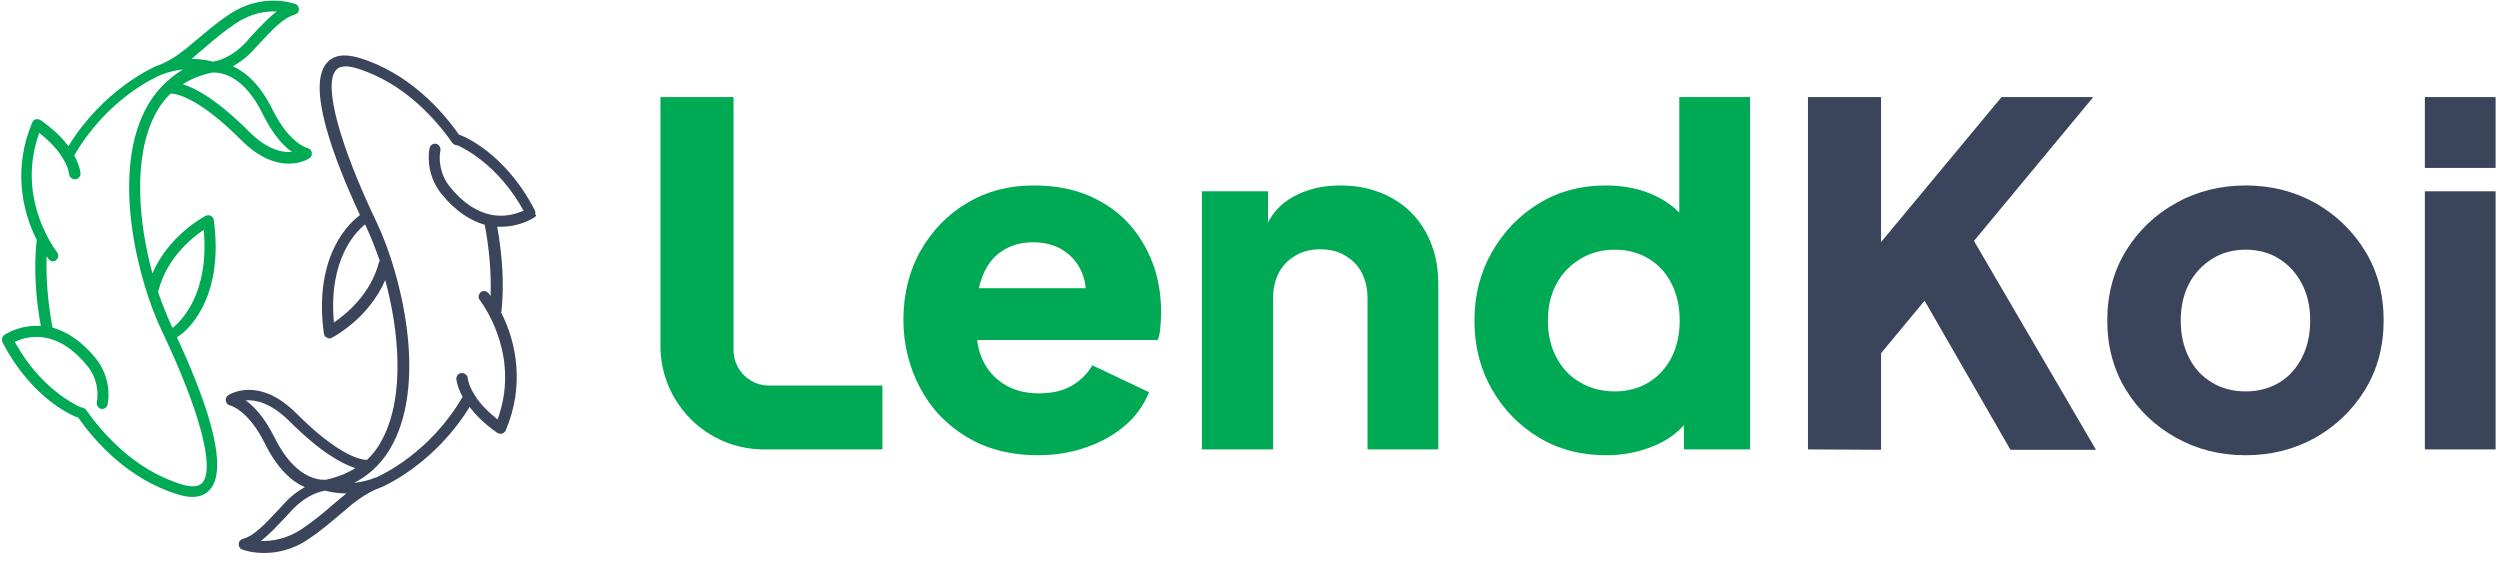
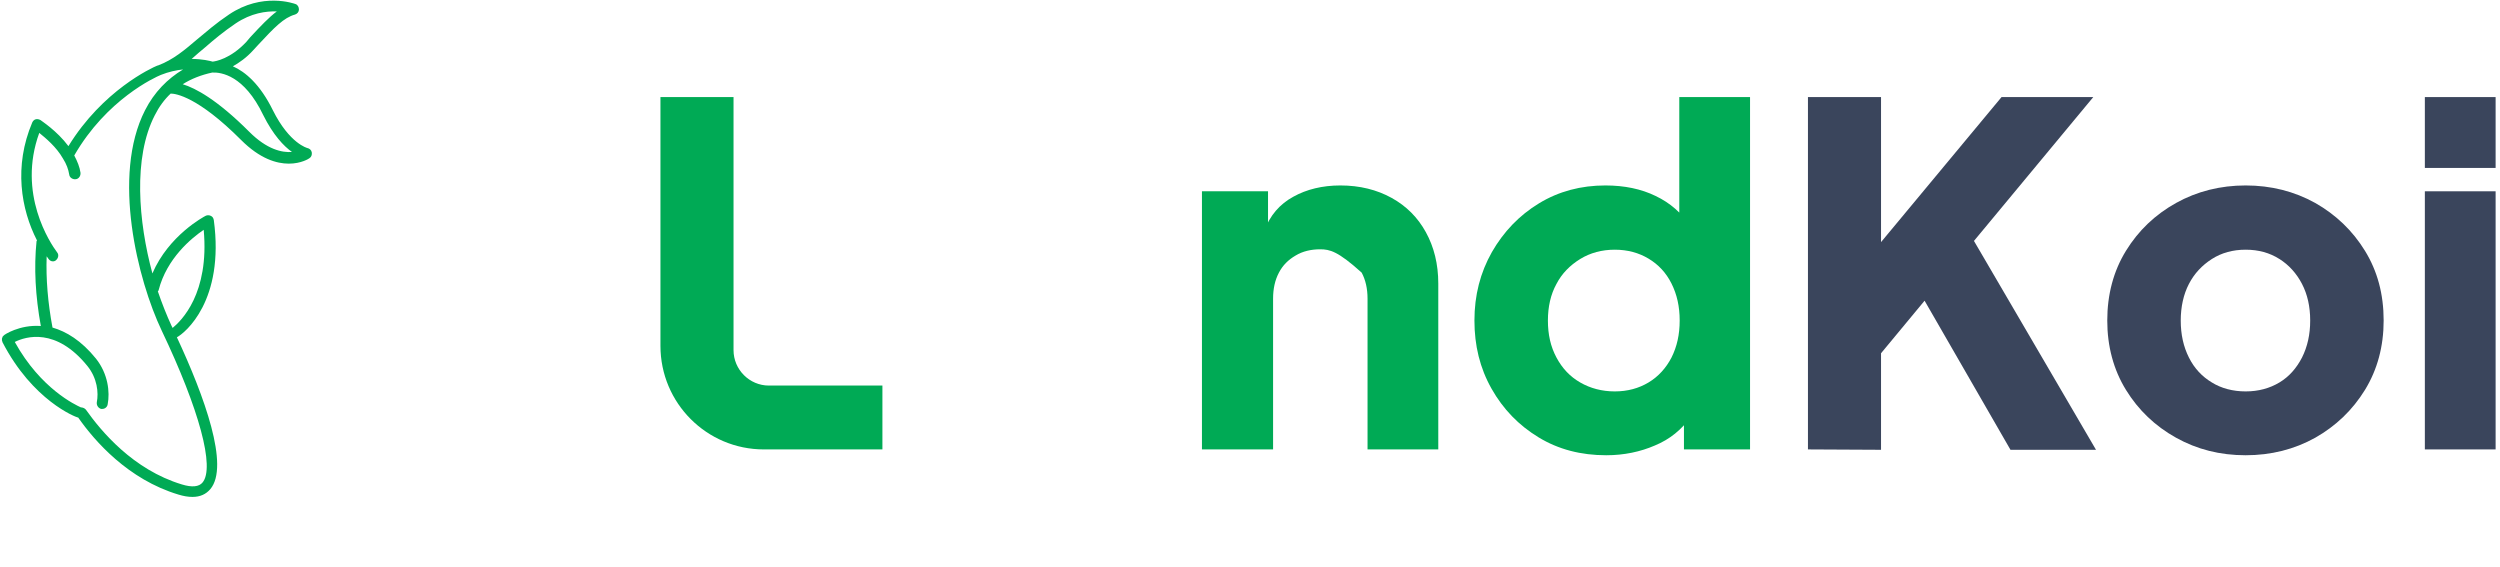
<svg xmlns="http://www.w3.org/2000/svg" width="172" height="39" viewBox="0 0 172 39" fill="none">
  <path d="M45.439 23.795V6.679H50.467V24.089C50.467 25.429 51.563 26.527 52.901 26.527H60.71V30.92H52.553C48.622 30.92 45.439 27.732 45.439 23.795Z" fill="#00AA55" />
-   <path d="M71.408 31.321C69.535 31.321 67.877 30.893 66.513 30.062C65.123 29.232 64.053 28.107 63.304 26.688C62.555 25.268 62.154 23.714 62.154 22C62.154 20.232 62.555 18.625 63.331 17.259C64.133 15.866 65.176 14.768 66.54 13.964C67.877 13.161 69.402 12.759 71.087 12.759C72.504 12.759 73.734 12.973 74.831 13.429C75.901 13.884 76.837 14.5 77.585 15.304C78.334 16.107 78.896 17.045 79.297 18.089C79.698 19.134 79.885 20.286 79.885 21.518C79.885 21.866 79.859 22.214 79.832 22.536C79.805 22.884 79.752 23.152 79.645 23.393H66.353V19.83H75.232C75.74 19.83 75.954 20.5 75.553 20.795C75.205 21.062 74.697 20.795 74.724 20.366C74.724 19.884 74.67 19.455 74.537 19.027C74.296 18.304 73.868 17.714 73.28 17.312C72.691 16.884 71.942 16.67 71.087 16.67C70.231 16.67 69.509 16.884 68.92 17.286C68.305 17.688 67.851 18.304 67.556 19.107C67.262 19.911 67.129 20.875 67.209 22.027C67.129 23.018 67.236 23.902 67.556 24.652C67.877 25.402 68.385 25.991 69.054 26.42C69.723 26.848 70.525 27.062 71.488 27.062C72.344 27.062 73.092 26.902 73.708 26.554C74.323 26.205 74.804 25.723 75.152 25.134L79.056 26.982C78.709 27.839 78.174 28.616 77.425 29.259C76.676 29.902 75.794 30.411 74.777 30.759C73.734 31.134 72.611 31.321 71.408 31.321Z" fill="#00AA55" />
-   <path d="M82.694 30.92V13.161H87.24V16.67L86.973 15.893C87.374 14.821 88.042 14.045 88.978 13.536C89.888 13.027 90.984 12.759 92.214 12.759C93.552 12.759 94.728 13.054 95.745 13.616C96.761 14.179 97.537 14.955 98.098 15.973C98.66 16.991 98.954 18.17 98.954 19.509V30.92H94.087V20.554C94.087 19.857 93.953 19.268 93.685 18.759C93.418 18.25 93.043 17.875 92.535 17.58C92.054 17.286 91.492 17.152 90.824 17.152C90.209 17.152 89.62 17.286 89.139 17.58C88.631 17.875 88.256 18.25 87.989 18.759C87.721 19.268 87.588 19.857 87.588 20.554V30.92H82.694Z" fill="#00AA55" />
+   <path d="M82.694 30.92V13.161H87.24V16.67L86.973 15.893C87.374 14.821 88.042 14.045 88.978 13.536C89.888 13.027 90.984 12.759 92.214 12.759C93.552 12.759 94.728 13.054 95.745 13.616C96.761 14.179 97.537 14.955 98.098 15.973C98.66 16.991 98.954 18.17 98.954 19.509V30.92H94.087V20.554C94.087 19.857 93.953 19.268 93.685 18.759C92.054 17.286 91.492 17.152 90.824 17.152C90.209 17.152 89.62 17.286 89.139 17.58C88.631 17.875 88.256 18.25 87.989 18.759C87.721 19.268 87.588 19.857 87.588 20.554V30.92H82.694Z" fill="#00AA55" />
  <path d="M110.507 31.321C108.769 31.321 107.218 30.92 105.854 30.089C104.49 29.259 103.42 28.161 102.618 26.741C101.815 25.321 101.441 23.768 101.441 22.054C101.441 20.312 101.842 18.759 102.645 17.339C103.447 15.946 104.517 14.821 105.881 13.991C107.245 13.161 108.769 12.759 110.454 12.759C111.764 12.759 112.914 13 113.904 13.482C114.92 13.964 115.696 14.661 116.284 15.545L115.535 16.509V6.679H120.403V30.92H115.856V27.679L116.311 28.696C115.696 29.554 114.893 30.223 113.85 30.652C112.861 31.08 111.738 31.321 110.507 31.321ZM111.096 26.929C111.978 26.929 112.754 26.714 113.422 26.312C114.091 25.911 114.626 25.321 115 24.598C115.375 23.848 115.562 23.018 115.562 22.054C115.562 21.089 115.375 20.259 115 19.509C114.626 18.759 114.091 18.196 113.422 17.795C112.754 17.393 111.978 17.179 111.096 17.179C110.213 17.179 109.411 17.393 108.715 17.821C108.02 18.25 107.458 18.812 107.084 19.536C106.683 20.259 106.496 21.116 106.496 22.054C106.496 23.018 106.683 23.848 107.084 24.598C107.485 25.348 108.02 25.911 108.715 26.312C109.411 26.714 110.213 26.929 111.096 26.929Z" fill="#00AA55" />
  <path d="M124.387 30.92V6.679H129.415V18.812L128.025 18.33L137.706 6.679H144.018L135.486 16.964C135.165 17.366 134.497 17.098 134.55 16.589L134.577 16.375C134.63 15.866 135.299 15.705 135.566 16.161L144.205 30.946H138.321L132.411 20.688L129.415 24.304V30.946L124.387 30.92Z" fill="#3A455C" />
  <path d="M154.501 31.321C152.736 31.321 151.158 30.92 149.714 30.116C148.27 29.312 147.12 28.214 146.264 26.821C145.408 25.429 144.98 23.821 144.98 22.054C144.98 20.259 145.408 18.652 146.264 17.259C147.12 15.866 148.27 14.768 149.714 13.964C151.158 13.161 152.763 12.759 154.501 12.759C156.24 12.759 157.844 13.161 159.288 13.964C160.706 14.768 161.856 15.866 162.712 17.259C163.567 18.652 163.995 20.232 163.995 22.054C163.995 23.821 163.567 25.429 162.712 26.821C161.856 28.214 160.706 29.312 159.288 30.116C157.844 30.92 156.24 31.321 154.501 31.321ZM154.501 26.929C155.384 26.929 156.159 26.714 156.828 26.312C157.496 25.911 158.005 25.321 158.379 24.598C158.753 23.848 158.941 23.018 158.941 22.054C158.941 21.089 158.753 20.259 158.379 19.536C158.005 18.812 157.47 18.223 156.828 17.821C156.159 17.393 155.384 17.179 154.501 17.179C153.619 17.179 152.843 17.393 152.174 17.821C151.506 18.25 150.971 18.812 150.597 19.536C150.222 20.259 150.035 21.116 150.035 22.054C150.035 23.018 150.222 23.848 150.597 24.598C150.971 25.348 151.506 25.911 152.174 26.312C152.816 26.714 153.619 26.929 154.501 26.929Z" fill="#3A455C" />
  <path d="M166.83 11.554V6.679H171.698V11.554H166.83ZM166.83 30.92V13.161H171.698V30.92H166.83Z" fill="#3A455C" />
  <path d="M14.71 15.143C14.684 15.009 14.63 14.902 14.496 14.848C14.389 14.795 14.256 14.795 14.149 14.848C14.042 14.902 11.608 16.188 10.485 18.812C9.522 15.25 9.148 10.857 10.645 7.938C10.939 7.348 11.314 6.839 11.742 6.438C12.089 6.438 13.614 6.652 16.582 9.625C17.893 10.938 19.043 11.259 19.872 11.259C20.728 11.259 21.263 10.911 21.289 10.884C21.423 10.804 21.477 10.643 21.45 10.482C21.423 10.321 21.289 10.214 21.156 10.188C21.156 10.188 19.925 9.893 18.775 7.589C17.893 5.795 16.877 4.938 16.021 4.562C16.449 4.321 16.957 3.973 17.438 3.438L17.759 3.089C18.882 1.884 19.524 1.214 20.3 1C20.46 0.946 20.567 0.813 20.567 0.652C20.567 0.491 20.487 0.33 20.327 0.277C20.246 0.25 18.053 -0.554 15.753 1C14.871 1.589 14.202 2.179 13.587 2.688C12.704 3.438 11.929 4.107 10.859 4.509H10.832C10.431 4.67 7.062 6.223 4.708 10.054C3.906 8.982 2.836 8.312 2.783 8.259C2.676 8.205 2.569 8.179 2.462 8.205C2.355 8.232 2.274 8.312 2.221 8.42C0.937 11.446 1.445 14.393 2.542 16.536C2.542 16.562 2.542 16.562 2.515 16.589C2.328 18.411 2.435 20.366 2.809 22.429C1.338 22.321 0.269 23.045 0.269 23.071L0.242 23.098C0.215 23.125 0.215 23.125 0.188 23.152C0.162 23.179 0.162 23.205 0.162 23.232C0.162 23.259 0.135 23.259 0.135 23.286C0.135 23.312 0.135 23.339 0.135 23.366C0.135 23.393 0.135 23.393 0.135 23.42C0.135 23.446 0.162 23.473 0.162 23.5V23.527C2.248 27.571 5.216 28.696 5.35 28.723H5.377C6.5 30.33 8.8 32.982 12.277 34.027C12.624 34.134 12.945 34.188 13.239 34.188C13.774 34.188 14.175 34 14.47 33.652C15.807 32.071 14.069 27.277 12.17 23.205C12.731 22.911 15.459 20.688 14.71 15.143ZM10.913 19.964C11.474 17.768 13.186 16.375 14.015 15.812C14.416 20.205 12.464 22.08 11.876 22.562C11.849 22.509 11.822 22.455 11.795 22.402C11.474 21.705 11.153 20.902 10.859 20.045C10.886 20.018 10.913 19.991 10.913 19.964ZM18.107 7.911C18.802 9.304 19.524 10.054 20.086 10.455C19.417 10.509 18.374 10.295 17.144 9.062C14.951 6.866 13.453 6.062 12.571 5.795C13.159 5.42 13.854 5.152 14.603 4.991C15.219 4.964 16.796 5.179 18.107 7.911ZM14.122 3.25C14.737 2.714 15.379 2.179 16.208 1.616C17.278 0.893 18.321 0.759 19.043 0.786C18.508 1.188 17.946 1.777 17.224 2.554L16.93 2.902C15.834 4.054 14.844 4.214 14.63 4.241C14.443 4.188 13.908 4.054 13.186 4.054C13.48 3.786 13.801 3.518 14.122 3.25ZM13.935 33.196C13.694 33.491 13.213 33.545 12.517 33.33C9.148 32.312 6.955 29.661 5.912 28.188C5.831 28.08 5.671 28.027 5.564 28.027C5.216 27.866 2.809 26.768 1.017 23.527C1.766 23.152 3.852 22.509 6.019 25.188C6.687 26.018 6.794 27.009 6.66 27.679C6.634 27.893 6.767 28.08 6.955 28.134C6.981 28.134 7.008 28.134 7.035 28.134C7.222 28.134 7.382 28 7.409 27.812C7.57 26.982 7.436 25.723 6.607 24.679C5.591 23.42 4.548 22.804 3.612 22.536C3.291 20.821 3.157 19.188 3.21 17.634C3.264 17.688 3.291 17.768 3.344 17.821C3.424 17.929 3.531 17.982 3.638 17.982C3.719 17.982 3.799 17.955 3.852 17.902C4.013 17.768 4.066 17.527 3.932 17.366C3.451 16.723 1.178 13.321 2.702 9.143C3.13 9.491 3.879 10.107 4.334 10.911C4.574 11.286 4.708 11.661 4.762 12.009C4.788 12.223 5.002 12.357 5.216 12.33C5.43 12.304 5.564 12.089 5.537 11.875C5.484 11.5 5.323 11.098 5.109 10.696C7.329 6.839 10.672 5.312 11.073 5.152C11.608 4.938 12.116 4.83 12.598 4.777C11.528 5.42 10.618 6.33 9.977 7.589C7.677 12.089 9.469 19.268 11.127 22.75C13.721 28.188 14.791 32.179 13.935 33.196Z" fill="#00AA55" />
-   <path d="M36.828 14.714C36.828 14.688 36.828 14.661 36.828 14.634C36.828 14.607 36.828 14.607 36.828 14.58C36.828 14.554 36.801 14.527 36.801 14.5V14.473C34.715 10.429 31.746 9.304 31.613 9.277H31.586C30.462 7.67 28.163 5.018 24.686 3.973C23.67 3.679 22.948 3.786 22.466 4.348C21.129 5.929 22.867 10.723 24.766 14.795C24.258 15.17 21.53 17.366 22.279 22.938C22.306 23.071 22.359 23.179 22.493 23.232C22.546 23.259 22.6 23.286 22.68 23.286C22.733 23.286 22.787 23.259 22.84 23.232C22.948 23.179 25.381 21.893 26.504 19.268C27.467 22.83 27.842 27.223 26.344 30.143C26.05 30.732 25.675 31.241 25.247 31.643C24.9 31.643 23.375 31.429 20.407 28.455C17.786 25.83 15.78 27.143 15.7 27.196C15.566 27.277 15.513 27.438 15.539 27.598C15.566 27.759 15.7 27.866 15.834 27.893C15.834 27.893 17.064 28.188 18.214 30.491C19.096 32.286 20.113 33.143 20.968 33.518C20.541 33.759 20.032 34.107 19.551 34.643L19.23 34.991C18.107 36.196 17.465 36.866 16.689 37.08C16.529 37.134 16.422 37.268 16.422 37.429C16.422 37.589 16.502 37.75 16.663 37.804C16.716 37.83 17.305 38.045 18.16 38.045C18.989 38.045 20.113 37.857 21.236 37.08C22.118 36.491 22.787 35.902 23.402 35.393C24.285 34.616 25.06 33.973 26.157 33.545C26.157 33.545 26.157 33.545 26.183 33.545C26.585 33.384 29.954 31.83 32.308 28C33.11 29.071 34.18 29.741 34.233 29.795C34.287 29.821 34.367 29.848 34.447 29.848C34.474 29.848 34.528 29.848 34.554 29.821C34.661 29.795 34.742 29.714 34.795 29.607C36.079 26.58 35.571 23.634 34.474 21.491C34.474 21.464 34.474 21.464 34.501 21.438C34.688 19.616 34.581 17.661 34.207 15.598C34.314 15.598 34.394 15.598 34.501 15.598C35.838 15.598 36.747 14.955 36.774 14.955C36.801 14.955 36.801 14.929 36.801 14.929C36.828 14.902 36.828 14.902 36.854 14.875C36.881 14.848 36.881 14.821 36.881 14.795C36.828 14.768 36.828 14.741 36.828 14.714ZM26.076 18.036C25.515 20.232 23.803 21.625 22.974 22.188C22.573 17.795 24.525 15.92 25.114 15.438C25.14 15.491 25.167 15.545 25.194 15.598C25.515 16.295 25.836 17.098 26.13 17.955C26.103 17.982 26.076 18.009 26.076 18.036ZM18.882 30.089C18.187 28.696 17.465 27.946 16.903 27.545C17.572 27.491 18.615 27.705 19.872 28.938C22.065 31.134 23.536 31.911 24.445 32.205C23.857 32.58 23.161 32.848 22.413 33.009C21.771 33.036 20.22 32.795 18.882 30.089ZM22.867 34.75C22.252 35.286 21.61 35.821 20.781 36.384C19.711 37.107 18.668 37.241 17.946 37.214C18.481 36.812 19.043 36.223 19.765 35.446L20.086 35.098C21.182 33.946 22.172 33.786 22.386 33.759C22.573 33.812 23.108 33.946 23.83 33.946C23.509 34.214 23.188 34.482 22.867 34.75ZM33.752 14.768C32.896 14.58 31.933 14.071 30.944 12.839C30.275 12.009 30.168 10.991 30.302 10.348C30.329 10.134 30.195 9.946 30.008 9.893C29.794 9.839 29.607 10 29.553 10.188C29.393 11.018 29.526 12.277 30.356 13.321C31.372 14.58 32.415 15.196 33.351 15.464C33.672 17.179 33.806 18.812 33.752 20.366C33.699 20.312 33.672 20.232 33.618 20.179C33.485 20.018 33.244 19.964 33.083 20.098C32.923 20.232 32.87 20.473 33.003 20.634C33.485 21.277 35.758 24.679 34.233 28.857C33.806 28.509 33.057 27.893 32.602 27.089C32.361 26.714 32.228 26.339 32.174 25.991C32.147 25.777 31.933 25.643 31.72 25.67C31.506 25.696 31.372 25.911 31.399 26.125C31.452 26.5 31.613 26.902 31.826 27.304C29.607 31.134 26.291 32.661 25.889 32.848H25.863C25.328 33.062 24.82 33.17 24.365 33.223C25.515 32.634 26.424 31.723 27.066 30.464C29.366 25.964 27.574 18.786 25.916 15.304C23.322 9.866 22.252 5.848 23.108 4.83C23.349 4.536 23.83 4.482 24.525 4.696C27.895 5.714 30.088 8.366 31.131 9.839C31.211 9.946 31.345 10 31.479 10C31.826 10.161 34.233 11.259 36.025 14.5C35.544 14.688 34.742 14.982 33.752 14.768Z" fill="#3A455C" />
</svg>